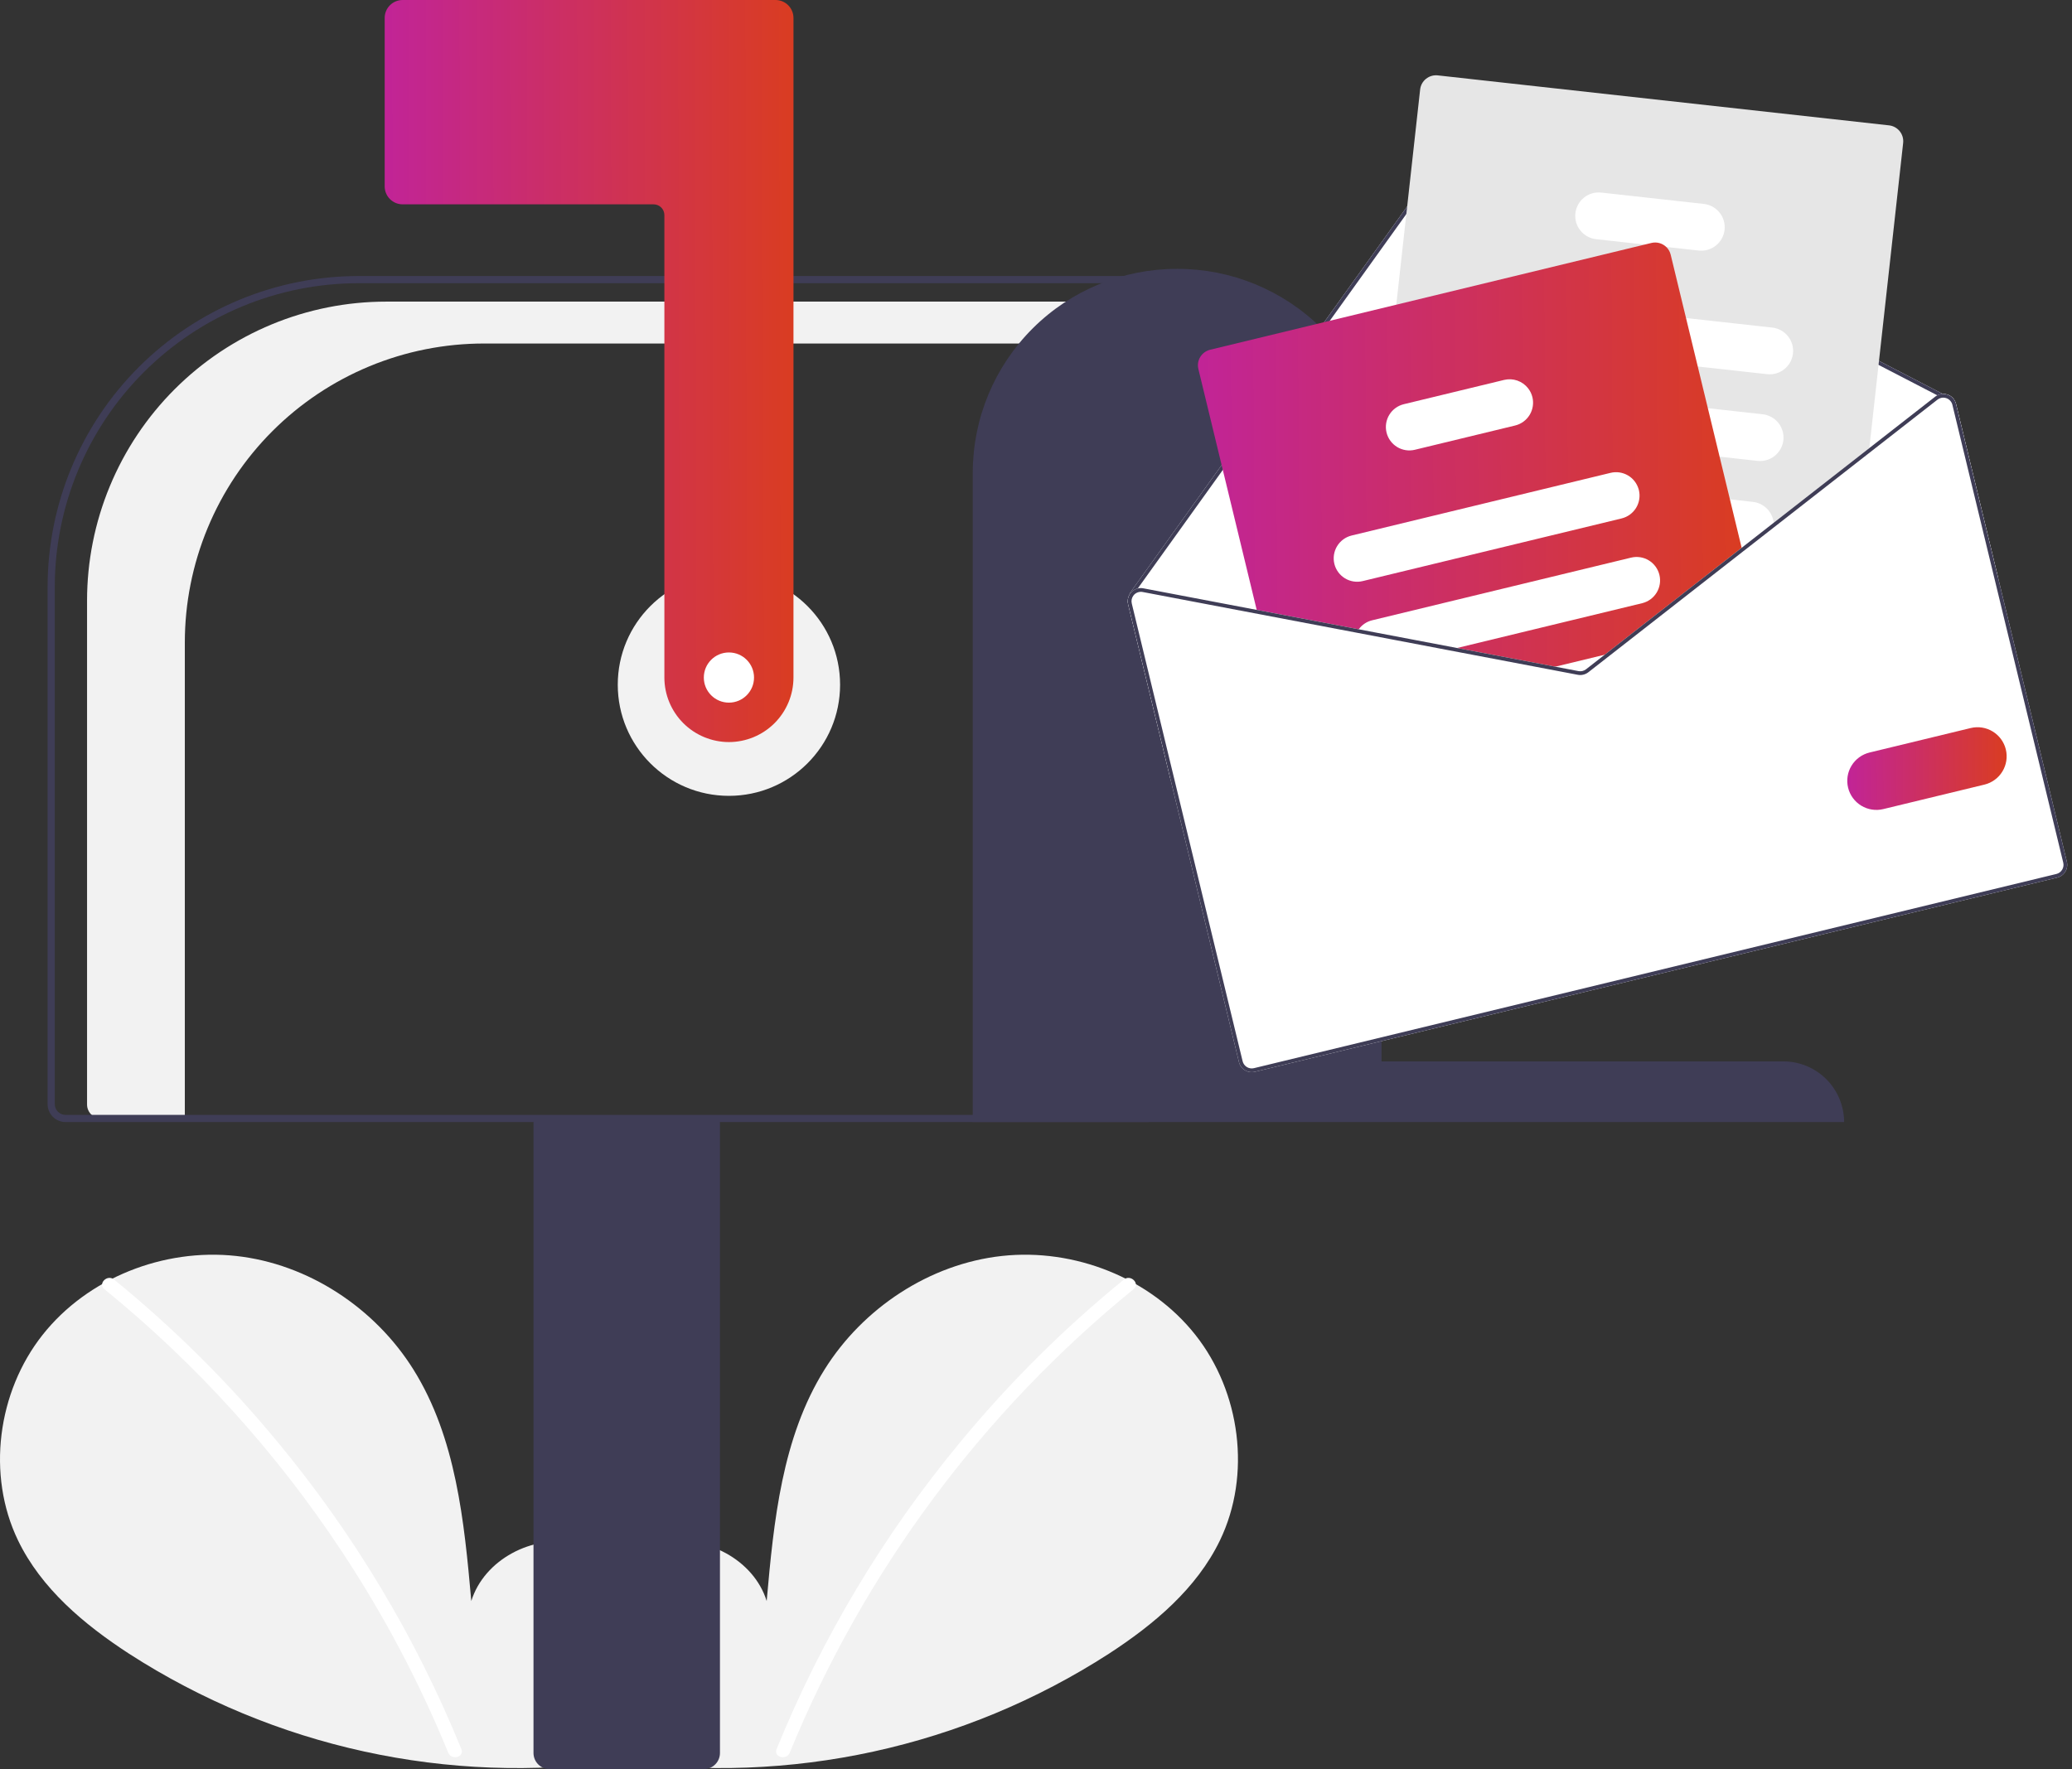
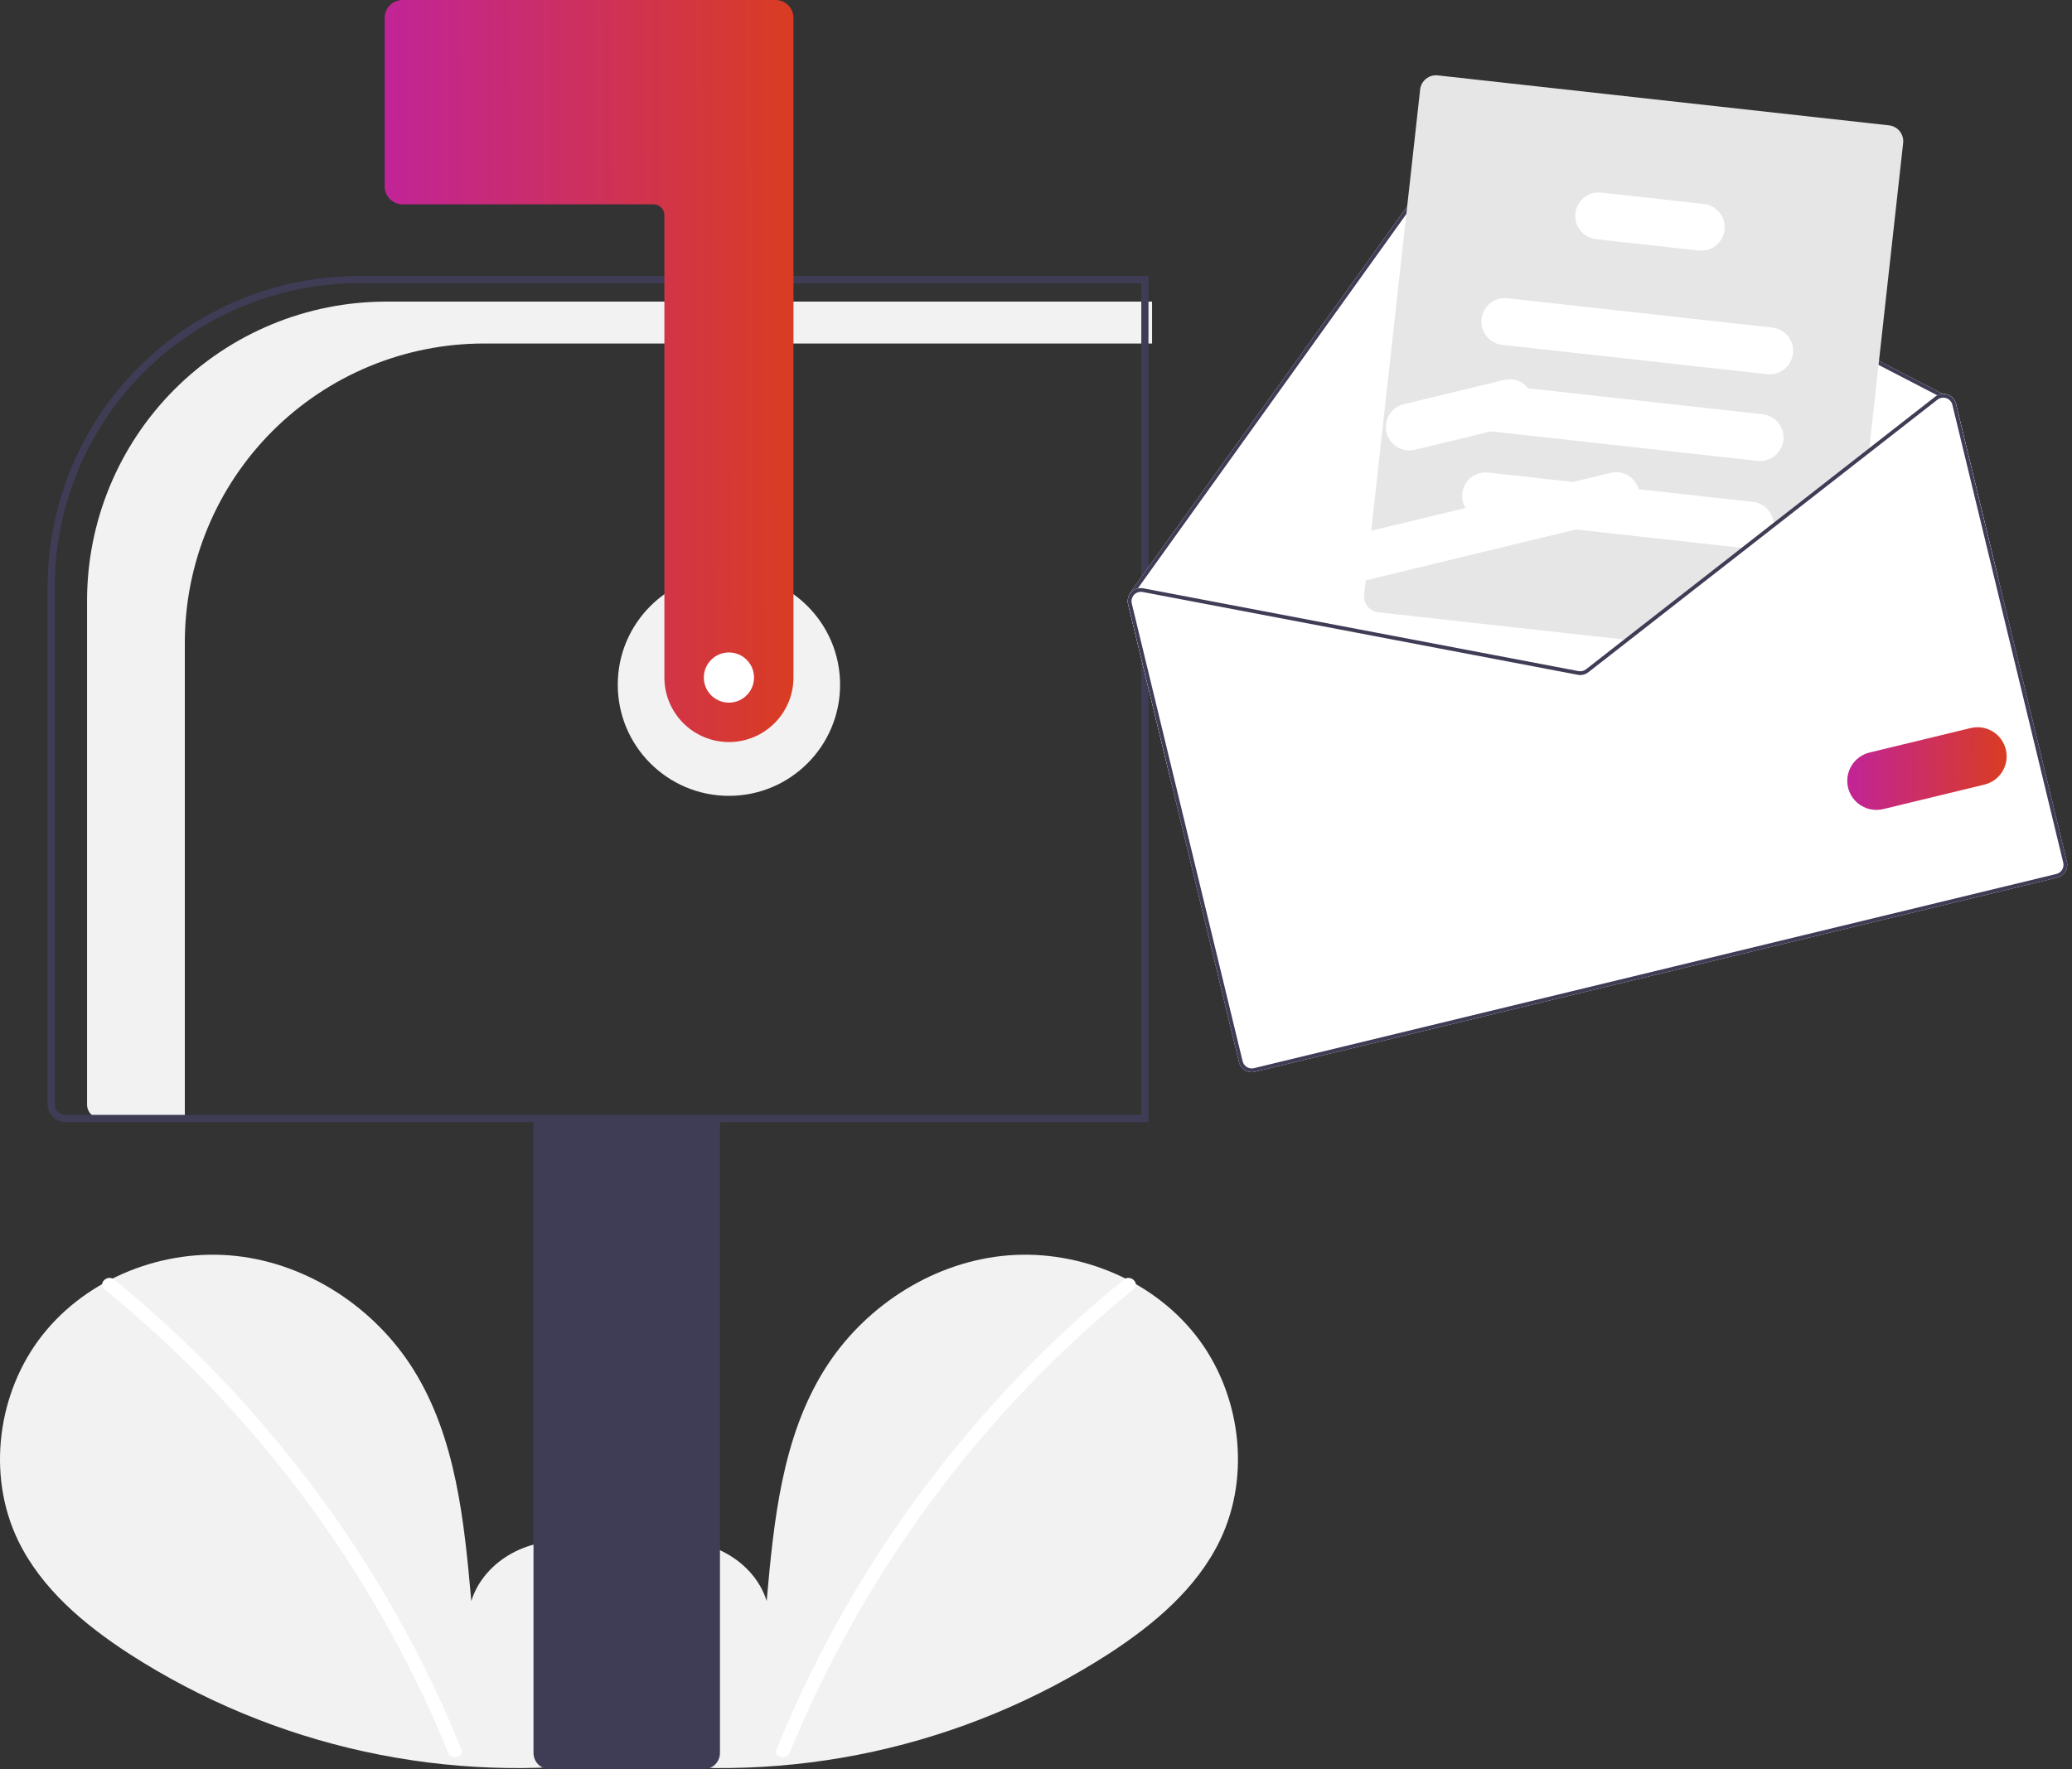
<svg xmlns="http://www.w3.org/2000/svg" width="418" height="357" viewBox="0 0 418 357" fill="none">
  <rect x="0" y="0" width="418" height="357" fill="#333333" stroke="none" />
  <path d="M122.561 353.275C129.255 347.618 133.322 338.681 132.255 329.982C131.189 321.282 124.584 313.284 116.016 311.437C107.448 309.589 97.681 314.703 95.079 323.073C93.647 306.937 91.996 290.124 83.417 276.383C75.649 263.94 62.194 255.037 47.613 253.444C33.031 251.851 17.678 257.867 8.584 269.376C-0.51 280.885 -2.736 297.617 3.633 310.831C8.325 320.565 16.969 327.809 26.026 333.702C55.293 352.585 90.395 360.265 124.873 355.326" fill="#F2F2F2" />
  <path d="M23.004 258.2C35.035 268 46.073 278.961 55.957 290.924C71.426 309.581 83.944 330.499 93.074 352.949C93.742 354.587 91.083 355.3 90.422 353.68C84.616 339.486 77.433 325.895 68.975 313.102C55.787 293.118 39.629 275.26 21.059 260.145C19.686 259.027 21.642 257.092 23.004 258.2Z" fill="white" />
  <path d="M127.185 353.275C120.49 347.618 116.423 338.681 117.49 329.982C118.556 321.282 125.162 313.284 133.729 311.437C142.297 309.589 152.064 314.703 154.667 323.073C156.099 306.937 157.749 290.124 166.328 276.383C174.096 263.94 187.551 255.037 202.133 253.444C216.714 251.851 232.067 257.867 241.161 269.376C250.255 280.885 252.482 297.617 246.113 310.831C241.421 320.565 232.776 327.809 223.719 333.702C194.452 352.585 159.351 360.265 124.873 355.326" fill="#F2F2F2" />
  <path d="M226.741 258.2C214.71 268 203.672 278.961 193.787 290.924C178.319 309.581 165.801 330.499 156.671 352.949C156.002 354.587 158.662 355.3 159.323 353.68C174.261 317.194 198.11 285.035 228.686 260.145C230.059 259.027 228.103 257.092 226.741 258.2Z" fill="white" />
  <path d="M147.052 160.596C159.437 160.596 169.477 150.556 169.477 138.17C169.477 125.785 159.437 115.745 147.052 115.745C134.666 115.745 124.626 125.785 124.626 138.17C124.626 150.556 134.666 160.596 147.052 160.596Z" fill="#F2F2F2" />
  <path d="M77.907 60.865H232.413V69.319H97.631C89.707 69.319 81.86 70.88 74.538 73.912C67.217 76.945 60.564 81.39 54.961 86.993C49.357 92.597 44.912 99.249 41.88 106.571C38.847 113.892 37.286 121.739 37.286 129.664V225.702H20.38C19.632 225.702 18.916 225.405 18.387 224.877C17.859 224.348 17.562 223.632 17.562 222.884V121.211C17.562 113.286 19.123 105.439 22.155 98.118C25.188 90.796 29.633 84.144 35.237 78.54C40.84 72.937 47.493 68.492 54.814 65.459C62.136 62.426 69.983 60.865 77.907 60.865Z" fill="#F2F2F2" />
  <path d="M107.626 353.745V225.34H145.243V353.745C145.242 354.608 144.899 355.435 144.288 356.045C143.678 356.656 142.851 356.999 141.988 357H110.881C110.018 356.999 109.191 356.656 108.581 356.045C107.97 355.435 107.627 354.608 107.626 353.745Z" fill="#3F3D56" />
  <path d="M9.604 222.809V118.396C9.623 101.775 16.235 85.839 27.988 74.086C39.741 62.332 55.677 55.721 72.299 55.702H231.69V226.426H13.222C12.263 226.424 11.343 226.043 10.665 225.365C9.987 224.687 9.606 223.767 9.604 222.809ZM230.243 57.149H72.299C56.06 57.167 40.493 63.626 29.011 75.108C17.528 86.59 11.07 102.158 11.051 118.396V222.809C11.052 223.384 11.281 223.936 11.688 224.342C12.095 224.749 12.646 224.978 13.222 224.979H230.243V57.149Z" fill="#3F3D56" />
  <path d="M147.051 149.745C143.599 149.741 140.289 148.368 137.848 145.927C135.407 143.485 134.034 140.176 134.03 136.723V43.404C134.029 42.829 133.801 42.277 133.394 41.87C132.987 41.464 132.435 41.235 131.86 41.234H81.222C80.263 41.233 79.343 40.852 78.665 40.173C77.987 39.495 77.606 38.576 77.605 37.617V3.617C77.606 2.658 77.987 1.739 78.665 1.061C79.343 0.383 80.263 0.001 81.222 0H156.456C157.415 0.001 158.334 0.383 159.012 1.061C159.69 1.739 160.072 2.658 160.073 3.617V136.723C160.069 140.176 158.696 143.485 156.254 145.927C153.813 148.368 150.504 149.741 147.051 149.745Z" fill="url(#paint0_linear_2002_1492)" />
-   <path d="M237.477 54.255C248.39 54.232 258.865 58.546 266.598 66.246C274.331 73.947 278.688 84.404 278.711 95.317V214.179H359.732C362.987 214.172 366.111 215.459 368.417 217.755C370.723 220.052 372.023 223.171 372.03 226.425H196.243V95.317C196.266 84.404 200.623 73.947 208.356 66.246C216.088 58.546 226.564 54.232 237.477 54.255Z" fill="#3F3D56" />
  <path d="M227.582 121.942L236.12 157.213L403.14 116.781L394.602 81.51C394.499 81.079 394.289 80.681 393.99 80.353C393.692 80.024 393.316 79.777 392.897 79.633C392.587 79.524 392.26 79.475 391.932 79.488L295.387 29.499C294.821 29.21 294.171 29.133 293.553 29.282C292.935 29.43 292.391 29.794 292.018 30.309L245.489 95.194L227.948 119.661C227.916 119.704 227.894 119.753 227.883 119.805C227.872 119.858 227.872 119.912 227.884 119.964C227.527 120.558 227.418 121.269 227.582 121.942Z" fill="white" />
  <path d="M227.883 119.964C227.892 120.01 227.909 120.053 227.934 120.093C227.959 120.132 227.992 120.166 228.03 120.192C228.076 120.223 228.127 120.245 228.181 120.255C228.235 120.266 228.29 120.266 228.344 120.254C228.431 120.231 228.508 120.178 228.56 120.104L228.62 120.021L229.534 118.743L246.12 95.62L292.636 30.75C292.901 30.383 293.29 30.123 293.731 30.017C294.172 29.911 294.636 29.967 295.039 30.174L390.836 79.776L391.696 80.222C391.731 80.237 391.766 80.249 391.802 80.259C391.867 80.248 391.933 80.241 391.999 80.241C392.089 80.21 392.164 80.147 392.208 80.064C392.232 80.019 392.246 79.971 392.251 79.922C392.255 79.872 392.25 79.822 392.236 79.774C392.221 79.727 392.197 79.683 392.165 79.644C392.133 79.606 392.094 79.574 392.05 79.551L391.931 79.488L295.387 29.499C294.821 29.21 294.17 29.133 293.553 29.282C292.935 29.43 292.391 29.794 292.018 30.309L245.489 95.194L227.948 119.661C227.916 119.704 227.894 119.753 227.883 119.805C227.872 119.858 227.872 119.912 227.883 119.964Z" fill="#3F3D56" />
  <path d="M278.046 123.56L281.763 123.973L309.356 127.029L327.648 129.054L328.728 129.174L351.553 111.346L352.428 110.663L357.819 106.453L376.999 91.474L377.114 90.422L383.936 28.85C384.029 28.002 383.782 27.152 383.249 26.486C382.716 25.82 381.941 25.392 381.094 25.297L290.049 15.211C289.201 15.119 288.351 15.366 287.685 15.899C287.019 16.431 286.592 17.206 286.496 18.054L281.685 61.485L279.016 85.564L276.629 107.106L275.522 117.11L275.2 120.008C275.107 120.856 275.355 121.706 275.889 122.372C276.422 123.038 277.198 123.465 278.046 123.56Z" fill="#E6E6E6" />
  <path d="M303.064 69.59L342.502 73.958L356.488 75.506C357.105 75.575 357.73 75.521 358.327 75.348C358.923 75.175 359.48 74.886 359.965 74.497C360.45 74.109 360.854 73.629 361.153 73.085C361.453 72.541 361.642 71.943 361.711 71.325C361.779 70.708 361.725 70.083 361.552 69.486C361.379 68.889 361.09 68.333 360.702 67.848C360.313 67.363 359.833 66.959 359.289 66.659C358.745 66.36 358.147 66.171 357.529 66.102L340.134 64.176L304.109 60.181C302.861 60.043 301.61 60.407 300.631 61.191C299.651 61.975 299.023 63.116 298.884 64.364C298.746 65.611 299.108 66.862 299.892 67.842C300.676 68.822 301.817 69.451 303.064 69.59Z" fill="white" />
  <path d="M300.818 87.035C300.92 87.054 301.022 87.072 301.126 87.082L346.906 92.154L354.55 93.002C355.798 93.14 357.049 92.777 358.029 91.992C359.008 91.208 359.636 90.066 359.774 88.819C359.912 87.571 359.549 86.32 358.765 85.34C357.98 84.36 356.838 83.732 355.591 83.594L344.538 82.371L308.274 78.353L302.171 77.677C300.95 77.541 299.725 77.884 298.753 78.635C297.782 79.387 297.14 80.486 296.965 81.701C296.789 82.917 297.093 84.153 297.812 85.148C298.531 86.144 299.609 86.82 300.818 87.035Z" fill="white" />
  <path d="M295.637 102.505C296.013 103.127 296.526 103.655 297.139 104.048C297.751 104.44 298.445 104.685 299.168 104.766L317.932 106.844L351.351 110.546L351.359 110.544L352.427 110.663L357.818 106.453C357.852 106.133 357.852 105.811 357.819 105.491C357.706 104.417 357.229 103.414 356.467 102.648C355.706 101.882 354.706 101.398 353.633 101.278L348.991 100.762L330.575 98.724L317.324 97.255L300.209 95.358C299.331 95.261 298.445 95.411 297.648 95.791C296.852 96.172 296.178 96.767 295.703 97.511C295.227 98.254 294.969 99.116 294.957 99.999C294.946 100.881 295.181 101.749 295.637 102.505Z" fill="white" />
  <path d="M321.993 48.265L331.806 49.352L336.14 49.833L342.687 50.558C343.934 50.696 345.185 50.333 346.165 49.548C347.145 48.764 347.773 47.622 347.911 46.374C348.049 45.127 347.686 43.875 346.901 42.896C346.116 41.916 344.975 41.288 343.727 41.15L323.038 38.86C321.791 38.721 320.54 39.084 319.56 39.868C318.58 40.652 317.952 41.793 317.813 43.04C317.675 44.287 318.037 45.538 318.821 46.518C319.605 47.498 320.746 48.127 321.993 48.265Z" fill="white" />
-   <path d="M241.757 74.461L253.72 123.88L273.687 127.676L292.157 131.193L311.974 134.963L318.305 136.168C318.676 136.238 319.057 136.229 319.424 136.14C319.791 136.051 320.134 135.885 320.432 135.654L325.512 131.686L328.728 129.174L351.553 111.346L337.04 51.395C336.897 50.799 336.584 50.256 336.14 49.833C335.75 49.459 335.273 49.189 334.751 49.047C334.23 48.906 333.681 48.898 333.156 49.025L244.127 70.577C243.298 70.778 242.583 71.301 242.138 72.029C241.694 72.757 241.557 73.632 241.757 74.461Z" fill="url(#paint1_linear_2002_1492)" />
  <path d="M269.189 113.776C269.485 114.995 270.253 116.046 271.324 116.7C272.394 117.353 273.681 117.555 274.9 117.261L327.141 104.615C328.359 104.318 329.411 103.55 330.064 102.479C330.717 101.408 330.919 100.122 330.626 98.903C330.613 98.842 330.596 98.783 330.575 98.724C330.241 97.549 329.466 96.547 328.41 95.931C327.355 95.315 326.102 95.13 324.914 95.417L272.674 108.064C271.455 108.36 270.403 109.128 269.75 110.199C269.096 111.27 268.895 112.556 269.189 113.776Z" fill="white" />
-   <path d="M273.687 127.676L292.157 131.193L331.281 121.721C332.501 121.426 333.553 120.659 334.207 119.587C334.861 118.516 335.062 117.229 334.767 116.01C334.472 114.79 333.704 113.738 332.633 113.084C331.562 112.43 330.275 112.229 329.055 112.524L276.815 125.17C275.723 125.433 274.761 126.077 274.104 126.987C273.946 127.205 273.806 127.435 273.687 127.676Z" fill="white" />
-   <path d="M311.974 134.963L318.306 136.168C318.676 136.238 319.058 136.229 319.424 136.14C319.791 136.051 320.134 135.885 320.432 135.654L325.512 131.686L311.974 134.963Z" fill="white" />
  <path d="M279.715 87.276C280.011 88.495 280.779 89.547 281.85 90.201C282.921 90.854 284.207 91.056 285.427 90.762L305.66 85.864C306.879 85.567 307.93 84.799 308.584 83.728C309.237 82.657 309.439 81.371 309.146 80.152C308.988 79.496 308.691 78.883 308.274 78.353C307.714 77.637 306.96 77.097 306.102 76.798C305.244 76.499 304.318 76.453 303.434 76.666L283.2 81.564C281.981 81.86 280.928 82.628 280.275 83.699C279.621 84.77 279.42 86.057 279.715 87.276Z" fill="white" />
  <path d="M292.155 131.192L311.975 134.964L318.305 136.169C318.676 136.239 319.057 136.229 319.423 136.14C319.789 136.051 320.133 135.886 320.43 135.655L325.514 131.687L323.73 132.118L319.964 135.056C319.751 135.221 319.506 135.339 319.244 135.403C318.983 135.466 318.711 135.473 318.446 135.424L313.759 134.532L293.939 130.761L292.155 131.192ZM351.357 110.547L351.55 111.344L352.429 110.661L351.357 110.547ZM292.155 131.192L311.975 134.964L318.305 136.169C318.676 136.239 319.057 136.229 319.423 136.14C319.789 136.051 320.133 135.886 320.43 135.655L325.514 131.687L323.73 132.118L319.964 135.056C319.751 135.221 319.506 135.339 319.244 135.403C318.983 135.466 318.711 135.473 318.446 135.424L313.759 134.532L293.939 130.761L292.155 131.192ZM292.155 131.192L311.975 134.964L318.305 136.169C318.676 136.239 319.057 136.229 319.423 136.14C319.789 136.051 320.133 135.886 320.43 135.655L325.514 131.687L323.73 132.118L319.964 135.056C319.751 135.221 319.506 135.339 319.244 135.403C318.983 135.466 318.711 135.473 318.446 135.424L313.759 134.532L293.939 130.761L292.155 131.192ZM227.582 121.942L249.947 214.329C250.113 215.011 250.543 215.6 251.142 215.966C251.742 216.332 252.462 216.445 253.145 216.281L415.015 177.095C415.698 176.929 416.287 176.499 416.653 175.9C417.019 175.3 417.132 174.579 416.967 173.896L394.602 81.51C394.499 81.079 394.289 80.681 393.991 80.353C393.692 80.024 393.316 79.777 392.897 79.633C392.587 79.524 392.26 79.475 391.932 79.488C391.549 79.499 391.175 79.597 390.836 79.776C390.68 79.85 390.533 79.941 390.397 80.049L377.112 90.422L357.819 105.493L351.356 110.542L351.357 110.547L351.351 110.549L327.648 129.052L323.73 132.118L319.964 135.056C319.751 135.221 319.506 135.339 319.244 135.403C318.983 135.466 318.711 135.473 318.446 135.424L313.759 134.532L293.939 130.761L274.102 126.988L230.653 118.719C230.283 118.646 229.901 118.654 229.534 118.743C229.04 118.864 228.591 119.124 228.24 119.493C228.106 119.638 227.987 119.795 227.884 119.964C227.527 120.558 227.418 121.269 227.582 121.942ZM292.155 131.192L311.975 134.964L318.305 136.169C318.676 136.239 319.057 136.229 319.423 136.14C319.789 136.051 320.133 135.886 320.43 135.655L325.514 131.687L323.73 132.118L319.964 135.056C319.751 135.221 319.506 135.339 319.244 135.403C318.983 135.466 318.711 135.473 318.446 135.424L313.759 134.532L293.939 130.761L292.155 131.192ZM292.155 131.192L311.975 134.964L318.305 136.169C318.676 136.239 319.057 136.229 319.423 136.14C319.789 136.051 320.133 135.886 320.43 135.655L325.514 131.687L323.73 132.118L319.964 135.056C319.751 135.221 319.506 135.339 319.244 135.403C318.983 135.466 318.711 135.473 318.446 135.424L313.759 134.532L293.939 130.761L292.155 131.192ZM292.155 131.192L311.975 134.964L318.305 136.169C318.676 136.239 319.057 136.229 319.423 136.14C319.789 136.051 320.133 135.886 320.43 135.655L325.514 131.687L323.73 132.118L319.964 135.056C319.751 135.221 319.506 135.339 319.244 135.403C318.983 135.466 318.711 135.473 318.446 135.424L313.759 134.532L293.939 130.761L292.155 131.192Z" fill="white" />
  <path d="M292.155 131.193L311.975 134.964L318.305 136.17C318.676 136.239 319.057 136.229 319.423 136.14C319.789 136.051 320.133 135.886 320.43 135.655L325.514 131.687L323.73 132.118L319.964 135.056C319.751 135.221 319.506 135.339 319.244 135.403C318.983 135.466 318.711 135.473 318.446 135.424L313.759 134.532L293.939 130.761L292.155 131.193ZM351.357 110.547L351.55 111.344L352.429 110.661L351.357 110.547ZM292.155 131.193L311.975 134.964L318.305 136.17C318.676 136.239 319.057 136.229 319.423 136.14C319.789 136.051 320.133 135.886 320.43 135.655L325.514 131.687L323.73 132.118L319.964 135.056C319.751 135.221 319.506 135.339 319.244 135.403C318.983 135.466 318.711 135.473 318.446 135.424L313.759 134.532L293.939 130.761L292.155 131.193ZM292.155 131.193L311.975 134.964L318.305 136.17C318.676 136.239 319.057 136.229 319.423 136.14C319.789 136.051 320.133 135.886 320.43 135.655L325.514 131.687L323.73 132.118L319.964 135.056C319.751 135.221 319.506 135.339 319.244 135.403C318.983 135.466 318.711 135.473 318.446 135.424L313.759 134.532L293.939 130.761L292.155 131.193ZM228.62 120.021L228.719 120.095C228.735 120.068 228.764 120.043 228.786 120.015C229.005 119.787 229.277 119.617 229.578 119.52C229.879 119.423 230.2 119.402 230.511 119.46L273.688 127.673L292.155 131.193L311.975 134.964L318.305 136.17C318.676 136.239 319.057 136.229 319.423 136.14C319.789 136.051 320.133 135.886 320.43 135.655L325.514 131.687L323.73 132.118L319.964 135.056C319.751 135.221 319.506 135.339 319.244 135.403C318.983 135.466 318.711 135.473 318.446 135.424L313.759 134.532L293.939 130.761L274.102 126.988L230.653 118.719C230.283 118.646 229.901 118.654 229.534 118.744L228.62 120.021ZM227.582 121.942L249.947 214.329C250.113 215.011 250.543 215.6 251.142 215.966C251.742 216.332 252.462 216.445 253.145 216.281L415.015 177.095C415.698 176.929 416.287 176.499 416.653 175.9C417.019 175.3 417.132 174.579 416.967 173.896L394.602 81.51C394.499 81.079 394.289 80.681 393.991 80.353C393.692 80.024 393.316 79.777 392.897 79.633C392.587 79.524 392.26 79.475 391.932 79.488C391.549 79.499 391.175 79.597 390.836 79.776C390.68 79.85 390.533 79.942 390.397 80.049L377.112 90.422L357.819 105.493L351.356 110.542L351.357 110.547L351.351 110.549L327.648 129.052L323.73 132.118L319.964 135.056C319.751 135.221 319.506 135.339 319.244 135.403C318.983 135.466 318.711 135.473 318.446 135.424L313.759 134.532L293.939 130.761L274.102 126.988L230.653 118.719C230.283 118.646 229.901 118.654 229.534 118.744C229.04 118.864 228.591 119.124 228.24 119.493C228.106 119.638 227.987 119.795 227.884 119.964C227.527 120.558 227.418 121.269 227.582 121.942ZM228.319 121.764C228.253 121.492 228.249 121.208 228.307 120.934C228.365 120.66 228.483 120.402 228.653 120.179C228.669 120.147 228.691 120.118 228.719 120.095C228.735 120.068 228.764 120.043 228.786 120.015C229.005 119.787 229.277 119.617 229.578 119.52C229.879 119.423 230.2 119.402 230.511 119.46L273.688 127.673L292.155 131.193L311.975 134.964L318.305 136.17C318.676 136.239 319.057 136.229 319.423 136.14C319.789 136.051 320.133 135.886 320.43 135.655L325.514 131.687L328.729 129.175L351.55 111.344L352.429 110.661L357.816 106.452L376.999 91.471L390.868 80.641C391.079 80.476 391.322 80.359 391.582 80.296C391.654 80.278 391.728 80.266 391.803 80.259C391.867 80.248 391.933 80.241 391.999 80.241C392.221 80.239 392.441 80.274 392.65 80.347C392.949 80.451 393.218 80.628 393.431 80.862C393.644 81.096 393.795 81.38 393.87 81.688L416.235 174.074C416.294 174.316 416.304 174.567 416.266 174.813C416.228 175.059 416.141 175.296 416.011 175.508C415.881 175.721 415.711 175.906 415.51 176.053C415.308 176.199 415.08 176.305 414.838 176.363L252.968 215.549C252.48 215.666 251.965 215.585 251.537 215.322C251.108 215.06 250.802 214.638 250.684 214.15L228.319 121.764ZM292.155 131.193L311.975 134.964L318.305 136.17C318.676 136.239 319.057 136.229 319.423 136.14C319.789 136.051 320.133 135.886 320.43 135.655L325.514 131.687L323.73 132.118L319.964 135.056C319.751 135.221 319.506 135.339 319.244 135.403C318.983 135.466 318.711 135.473 318.446 135.424L313.759 134.532L293.939 130.761L292.155 131.193ZM292.155 131.193L311.975 134.964L318.305 136.17C318.676 136.239 319.057 136.229 319.423 136.14C319.789 136.051 320.133 135.886 320.43 135.655L325.514 131.687L323.73 132.118L319.964 135.056C319.751 135.221 319.506 135.339 319.244 135.403C318.983 135.466 318.711 135.473 318.446 135.424L313.759 134.532L293.939 130.761L292.155 131.193ZM292.155 131.193L311.975 134.964L318.305 136.17C318.676 136.239 319.057 136.229 319.423 136.14C319.789 136.051 320.133 135.886 320.43 135.655L325.514 131.687L323.73 132.118L319.964 135.056C319.751 135.221 319.506 135.339 319.244 135.403C318.983 135.466 318.711 135.473 318.446 135.424L313.759 134.532L293.939 130.761L292.155 131.193Z" fill="#3F3D56" />
  <path d="M372.827 158.945C372.462 157.431 372.713 155.834 373.524 154.505C374.335 153.176 375.64 152.222 377.153 151.854L397.583 146.909C399.095 146.548 400.688 146.802 402.013 147.614C403.338 148.425 404.288 149.729 404.653 151.24C405.019 152.75 404.771 154.344 403.964 155.672C403.157 157 401.856 157.954 400.347 158.325L379.917 163.271C378.403 163.636 376.806 163.385 375.477 162.574C374.148 161.763 373.195 160.458 372.827 158.945Z" fill="url(#paint2_linear_2002_1492)" />
  <path d="M147.051 141.787C149.848 141.787 152.115 139.52 152.115 136.723C152.115 133.927 149.848 131.66 147.051 131.66C144.254 131.66 141.987 133.927 141.987 136.723C141.987 139.52 144.254 141.787 147.051 141.787Z" fill="white" />
  <defs>
    <linearGradient id="paint0_linear_2002_1492" x1="159.042" y1="72.615" x2="77.599" y2="72.824" gradientUnits="userSpaceOnUse">
      <stop stop-color="#D93C23" />
      <stop offset="1" stop-color="#C12497" />
    </linearGradient>
    <linearGradient id="paint1_linear_2002_1492" x1="350.179" y1="91.259" x2="241.663" y2="91.897" gradientUnits="userSpaceOnUse">
      <stop stop-color="#D93C23" />
      <stop offset="1" stop-color="#C12497" />
    </linearGradient>
    <linearGradient id="paint2_linear_2002_1492" x1="404.416" y1="154.84" x2="372.663" y2="155.125" gradientUnits="userSpaceOnUse">
      <stop stop-color="#D93C23" />
      <stop offset="1" stop-color="#C12497" />
    </linearGradient>
  </defs>
</svg>